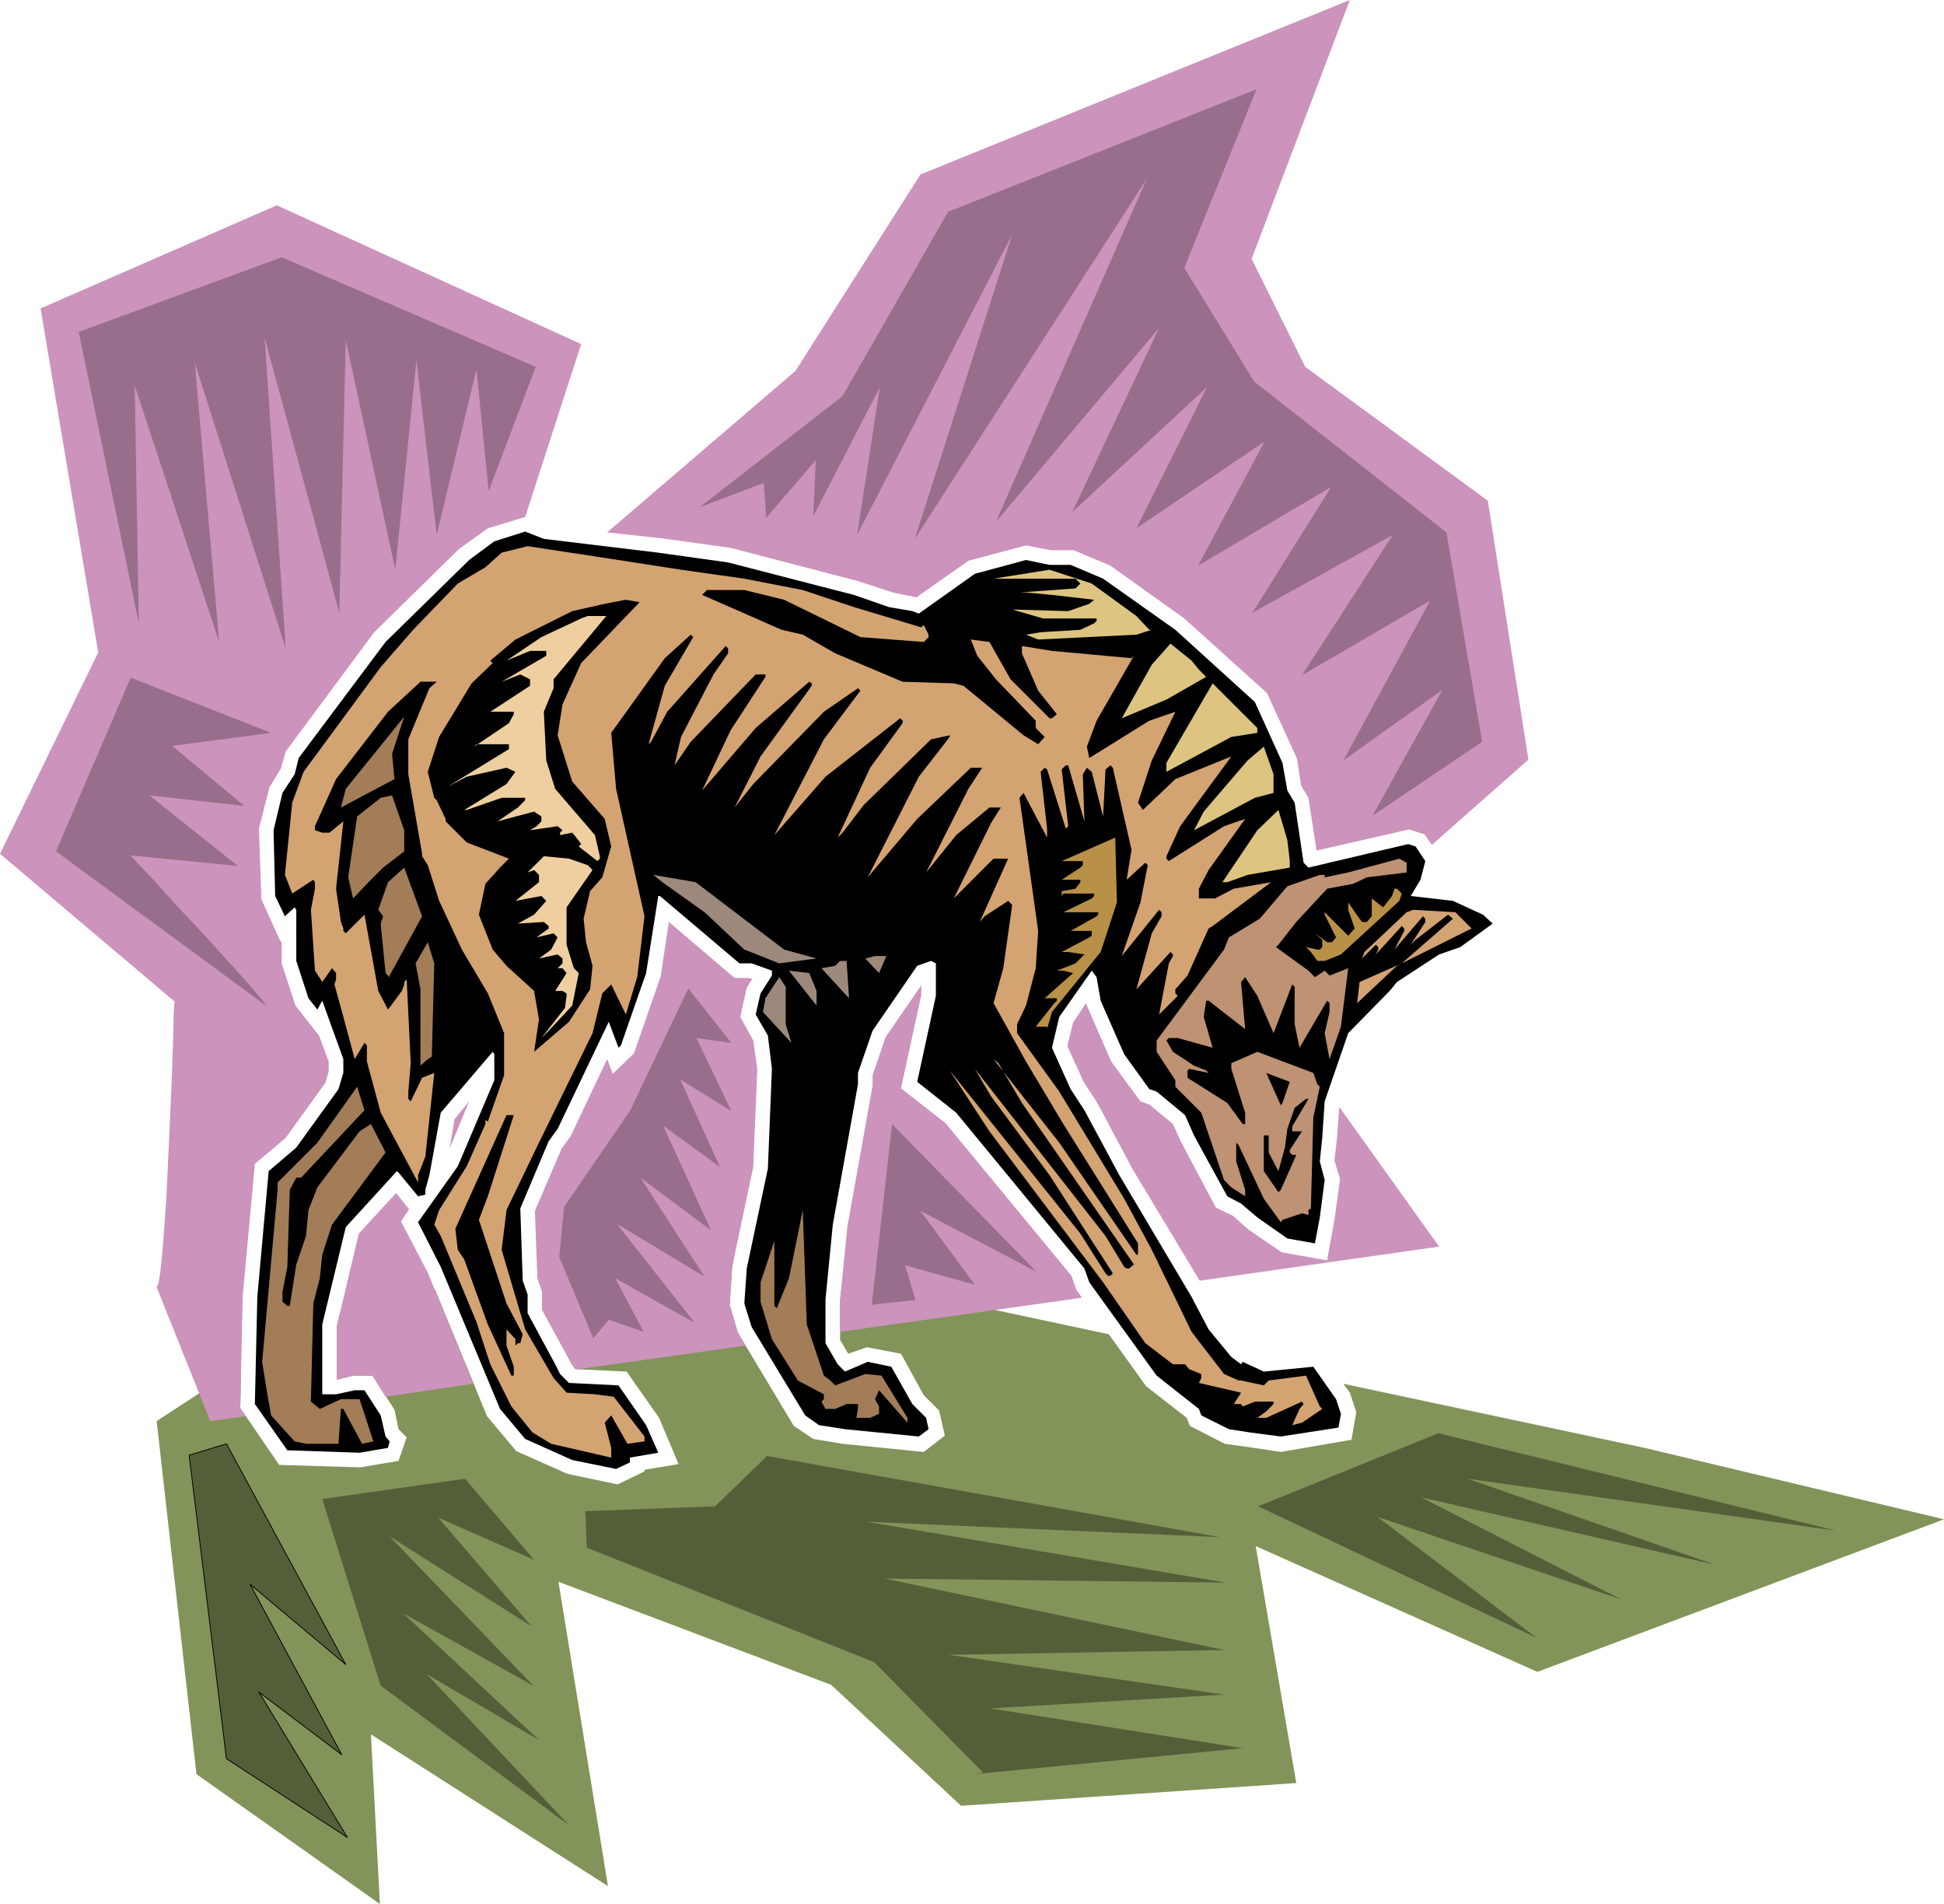
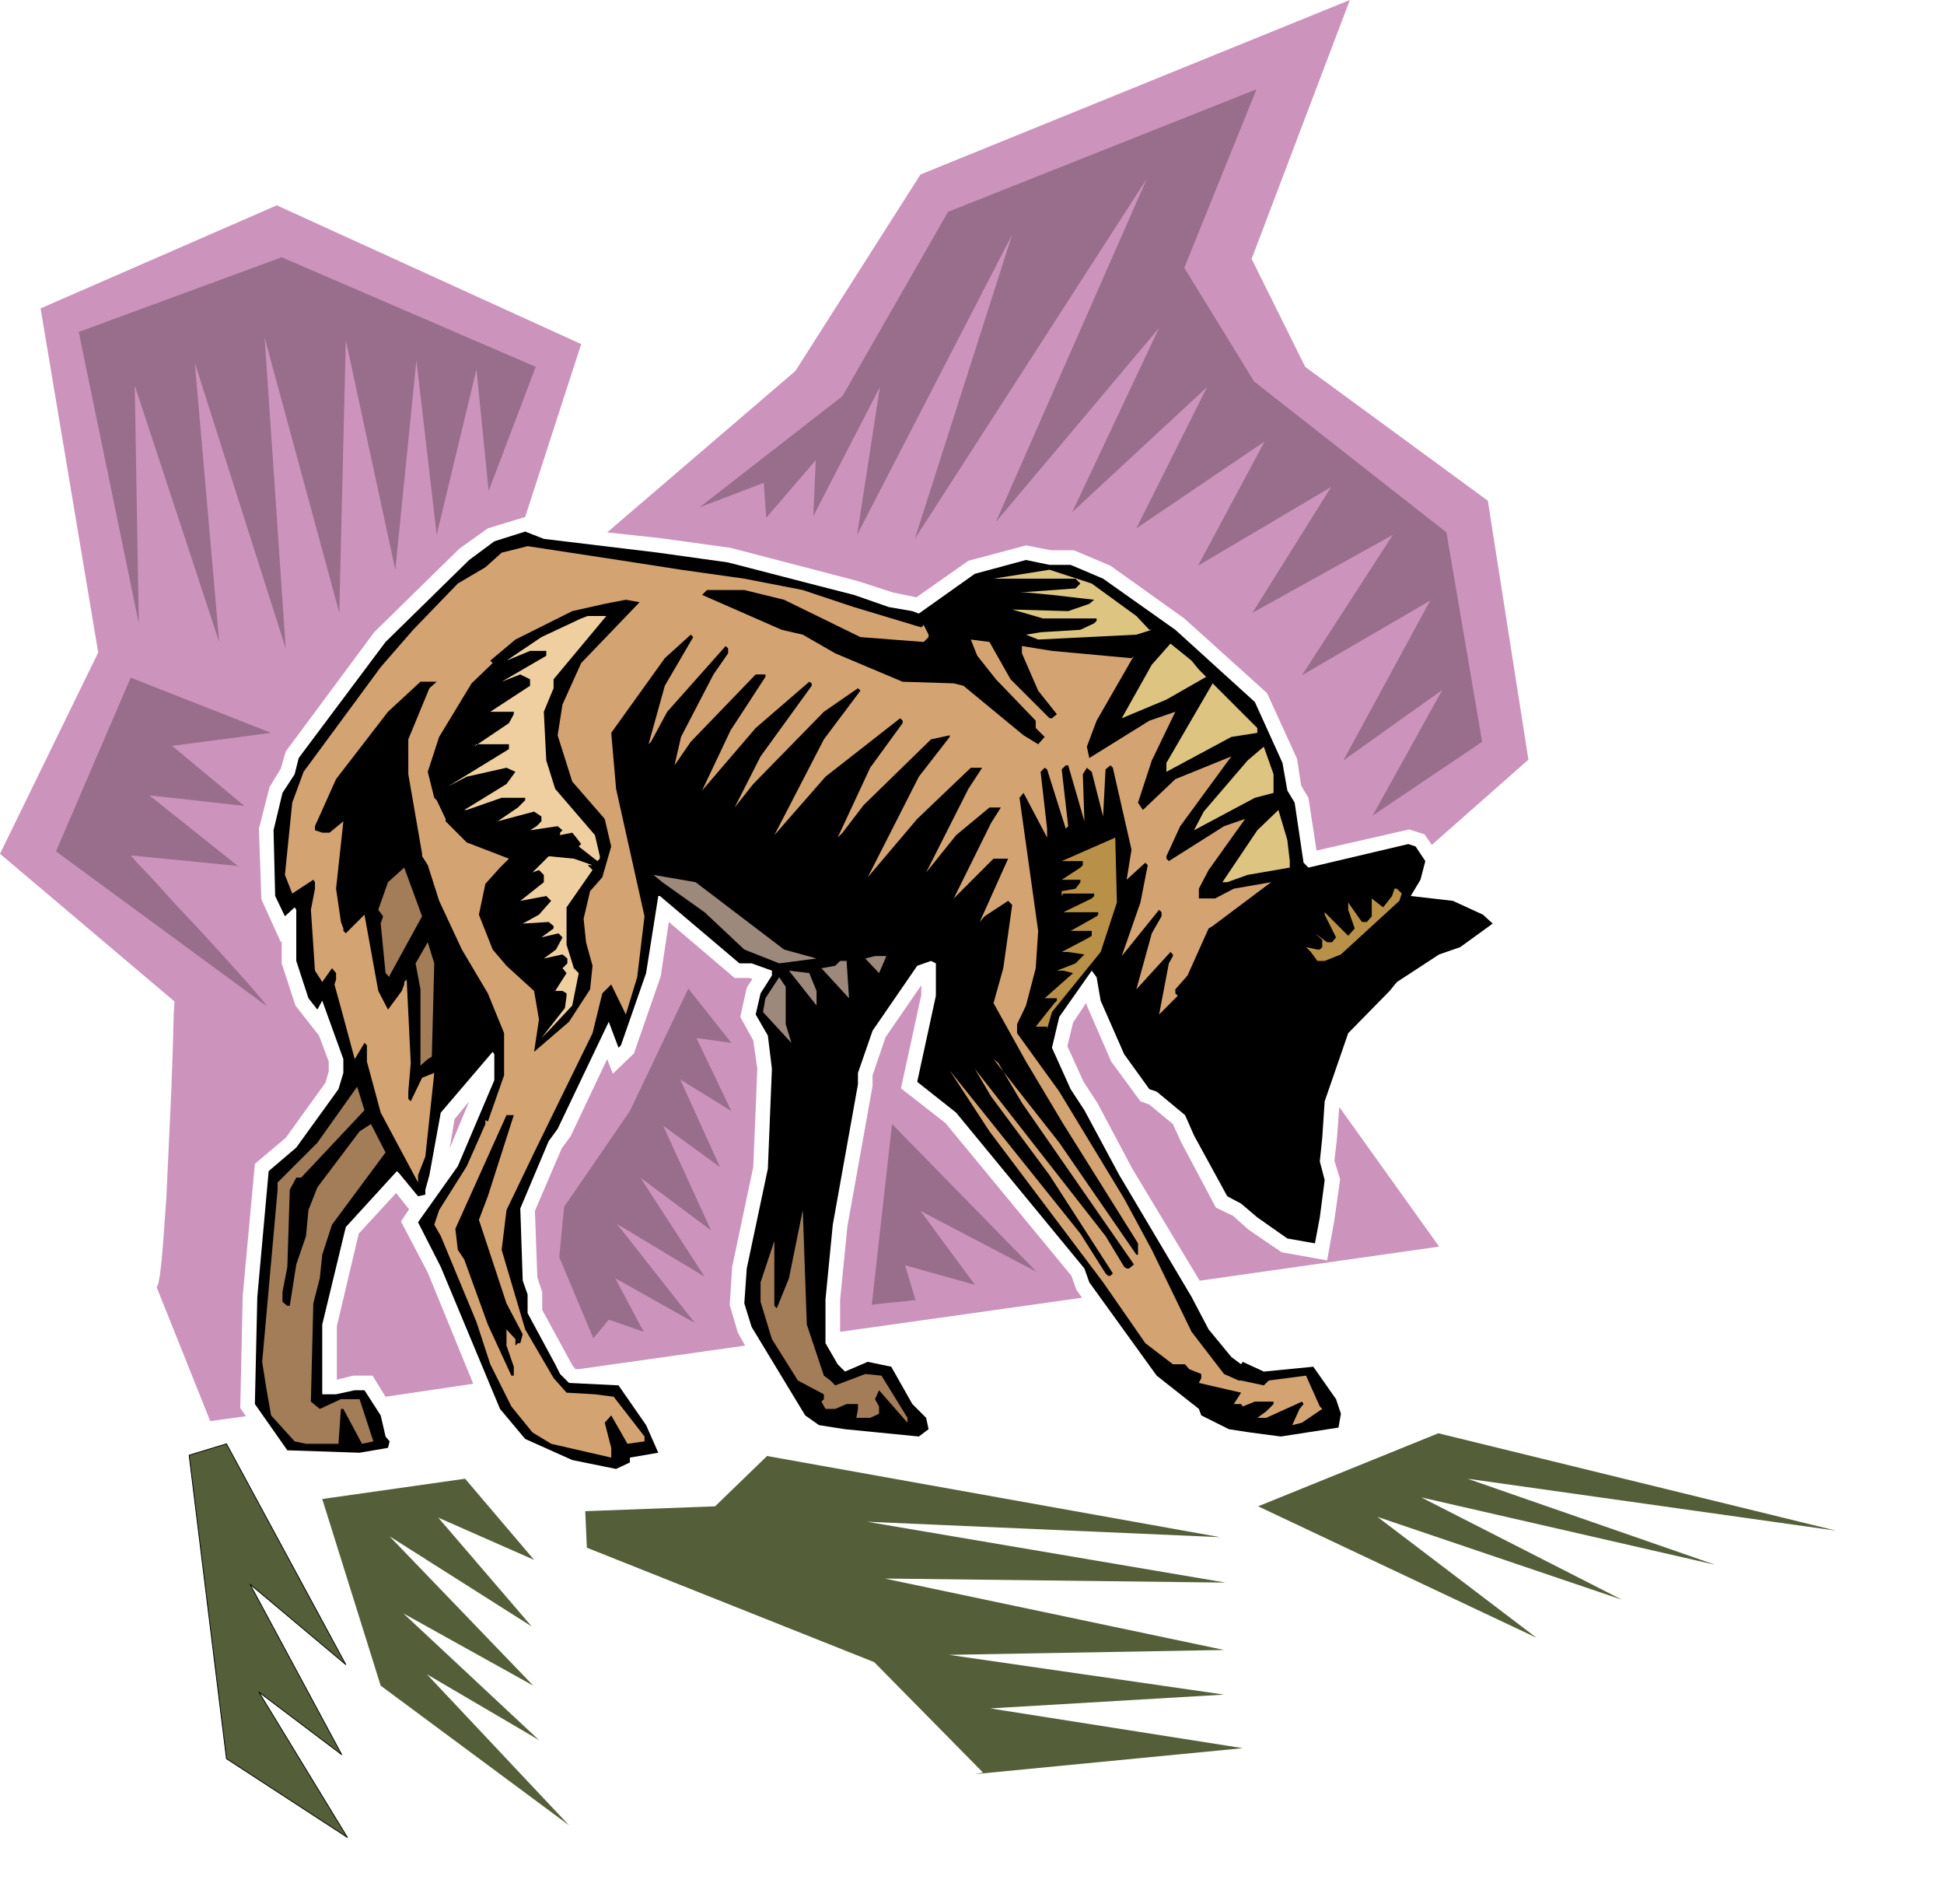
<svg xmlns="http://www.w3.org/2000/svg" width="7.979in" height="7.813in" fill-rule="evenodd" stroke-linecap="round" preserveAspectRatio="none" viewBox="0 0 2395 2346">
  <style>.pen1{stroke:none}.brush3{fill:#000}.brush4{fill:#d4a372}.brush5{fill:#ddc480}.brush6{fill:#efcf9f}.brush7{fill:#a27d58}.brush8{fill:#b89047}.brush10{fill:#9c897b}.brush12{fill:#545f39}</style>
-   <path d="m2026 1784-371-79 8 11 8 24-6 34-87 15-40-6-29-4-43-22-4-10-50-39-46-64-328-70-3 28v49l10 17 23-8 42 8 28 51 19 19 7 31-26 20-100-10-36-6-24-16-69-115-10-34 3-47 3-15-96-21-147 35v14l6 18v22l37 68 4 5 63 3 40 57 24 57-42 7v2l-33 16-62-13-63-28-36-43-64-156-117 28-4 17v66l20-5h24l27 42 5 24 10 10-10 29-47 8-100-3-48-70 1-52-104 68 49 435 226 160-11-209 292 187-61-375 336 127 160 149 413-28-50-292 347 155 501-188-369-88z" class="pen1" style="fill:#829459" />
  <path d="m554 1415 24-58-18 22-6 36zm-361 171 66 165 44-6-7-10 3-138 15-163 38-32 49-68 4-14v-12l-12-32-29-37-17-52v-28l-1 2-24-53-3-87 13-51 14-23 6-21 109-147 105-103 35-25 46-14 69-213-375-171L50 380l71 424L0 1052l215 182-1 15-1 40-2 56-3 65-3 65-4 56-2 23-2 17-2 11-2 4zm282 135 108-16-56-137-33-63 10-15-16-20-46 50-27 114v66l20-5h24l16 26zm238-34 205-29-9-16-10-34 3-47 26-123 5-121-5-35-16-29 8-36 7-11-4-1h-18l-81-69-10 67-33 95-26 25-7-18-45 95-11 15-33 77 3 82 6 18v22l37 68 4 5h4zm322-46 298-42-7-10-6-17-155-188-55-43 25-115v-12l-44 64-16 47v13l-31 173-9 91v39zm443-63 295-42-123-172-3 40-3 26 7 23-7 50-9 50-56-10-41-28-19-17-21-10-43-81-10-22-29-24-11-4-36-49-30-69-1-3-16 24-7 29 20 44 17 26 43 81 83 138zm286-537 119-105-50-319-225-165-66-133L1663 0l-529 215-154 242-232 199 65 7 87 12 157 41 43 14 29 6 64-45 71-19 31 6h28l45 19 91 65 102 92 37 81 5 33 9 15 10 65 114-26 19 6 9 13z" class="pen1" style="fill:#cc93bc" />
  <path d="m811 681 86 12 112 29 43 11 43 15 29 5 8 3 69-49 63-17 29 6h26l40 17 89 63 98 89 34 75 6 34 9 15 11 74 6 6 123-29 9 3 12 18-6 23-12 20 52 6 37 17 12 11-40 29-26 9-52 34-9 11-51 52-29 84-3 45-3 29 6 23-6 46-6 32-34-6-37-26-20-17-17-9-41-75-11-25-35-29-9-3-31-43-29-66-5-29-6-8-40 57-9 38 23 51 17 26 43 80 89 150 21 40 28 34 12 9 2-3 26 12 61-6 28 40 6 18-3 17-71 11-38-5-26-4-34-17-3-8-52-41-83-115-6-17-158-192-48-38 23-106v-40l-6-3-17 6-55 80-18 52v14l-31 173-9 92v54l15 26 9 9 28-12 29 6 26 46 17 17 3 14-12 9-91-9-32-5-17-12-66-109-9-29 3-43 26-123 5-123-5-41-15-26 6-26 14-22v-6l-25-9h-15l-98-83h-2l-15 95-31 89-3 3-12-32-63 132-11 15-35 83 3 89 6 17v23l34 63 6 12 11 11 61 3 34 49 15 34-35 6v6l-17 8-54-11-58-26-31-37-73-175-28-55 49-69 45-106v-32l-2-3-64 75-14 77-5 18v6l-9 2-23-28-3-3-63 69-29 120v86h17l23-5h12l20 31 6 26 5 6-2 8-35 6-89-3-40-57 3-132 14-155 34-29 52-72 6-20v-17l-26-72-6 11-11-14-15-46v-63l-2-3-12 11-12-25-2-81 11-46 15-23 5-20 107-143 103-101 31-23 38-12 23 9 141 17z" class="pen1 brush3" />
  <path d="m839 702 78 11 72 14 63 21 83 25 3-3 6 12v3l-6 6-78-6-94-46-49-12h-46l-6 6 98 43 26 6 40 23 83 35 63 2 12 3 74 61 18 11 8-9-11-11v-9l-49-51-23-29-8-20 23 3 26 46 48 48h3l6-5-23-29-20-46v-9l37 6 98 9 3-3-46 80-12 32 3 14 74-46 32-11-29 60-17 52 6 9 40-38 69-28-63 86-17 37v3l3 3 68-43 26-9-45 63-12 23v12h20l23-12 46-8-72 54-5 3-26 58-15 17v5l3 3-23 23 12-63 5-9v-2l-3-3-42 46 19-69 12-21v-5l-3-3-46 57 23-66 9-46-3-3-23 21 6-37-23-101-3-3-6 5-3 58-14-55-6-5-5 8 2 58-20-69h-3l-5 5 8 70-3 3-23-73-3-2-5 5 8 70v11l-29-55-5 6 23 164-3 46-12 46-11 23v11l52 72 80 132 34 63 49 101 40 52 18 8h3l28 6 6-6 46-6 17 38 3 3-25 17-12 3 9-20 5-6-2-3-44 20h-11l11-8 9-9v-3h-23l-15 6-2-3h-9l9-14-52-12 3-6v-5l-15-6-5-6h-15l-34-26-52-75-140-186-49-75 161 201 31 49 3 3h3l3-3-78-121-72-97-20-34 161 206 23 38 3 2h3l6-5-138-199-29-49-6-5 81 103 95 138h2v-14l-92-147-46-77-40-72 12-43 11-78-5-5-29 19-6 7 35-78h-18l-49 49 46-93 12-19h-14l-41 34-37 46 52-103 17-26h-14l-66 63-61 72 63-124 38-49v-2l-23 5-83 81-26 34-6 6 40-86 40-55v-3l-3-3-92 72-63 72 61-118 45-60-3-3-42 29-87 89-23 29 32-63 63-87v-3l-3-2-66 57-66 77 35-74 43-66v-3h-12l-80 83-20 29 8-35 40-77 18-26v-6l-3-3-72 81-20 37-3 3 20-72 35-60-3-3-32 29-66 92 6 69 35 157-9 75-14 46-18-37-11 11-12 49-69 141-37 77-6 49 29 98 35 60 16 18 35 2 23 3 38 49v6l-21 3-20-35-8 9 8 31v12l-74-17-23-14-26-32-26-52-17-52-44-106-8-14 6-18 34-54 23-52v-5l3 2 20-57v-52l-20-49-32-54-28-60-14-44-7-11v-3l-17-98v-43l26-63 9-8h-20l-40 37-64 83-26 58v5l9 3h9l17-14-9 83 6 41 3 8v3l3 3 23-23 17 94 12 23 17-23 3-8v-3l3-3 5 103-3 35v9l3 3 14-29 15-6-11 103-9 23v9l-46-86-17-63v-20l-3-3-12 20-17-63-8-29 2-6v-8l-5-6-12 17-9-14-5-75 5-26v-8l-2-3-26 17-9-23 9-89 14-38 95-129 40-46 55-57 34-20 20-18 32-8 92 14 97 15z" class="pen1 brush4" />
  <path d="m1400 759 16 17h3l-19 6-121 6-15-6 18-3 49-3 17-8 3-3v-3h-66l-38-11 69 2 26-9 6-5-52-6-32-3h-8l69-5 6-6-6-6h-101l69-11 52 17 55 40z" class="pen1 brush5" />
  <path d="m716 817-23 51-6 38 18 57 40 46 8 34-11 38-15 17-8 34 3 29 8 29-3 29-26 40-43 37 6-40-6-35-34-31-17-20-17-43 8-38 18-20 11-11-52-20-26-26v-3l-11-23-3-3-8-32 14-43 40-66 26-25-3-3 31-26 70-35 40-9 26-5 17 3-72 75z" class="pen1 brush3" />
  <path d="M682 837v11l-12 29 3 60 11 35 49 57 6 26v3l-3 3-23-18 3-3-6-8-5-6-15 3v-3l3-3-6-5-34 5 8-5 6-6v-6l-9-6-45 12 25-17 9-9v-3h-29l-43 15h-3l52-32 11-15-11-5-49 11-23 12 75-46v-6h-40l-3 3 43-29 6-11v-3h-29l49-32v-8l-12-6-23 9 55-32v-6h-20l-29 12 43-29 49-23 8-3h23l-65 78z" class="pen1 brush6" />
  <path d="m1477 825 9 9-49 28-55 23 37-66 23-26 26 21 9 11zm72 78-32 5-80 43v-11l57-98 55 55v6z" class="pen1 brush5" />
-   <path d="m486 960-66 35 6-23 72-89-15 46 3 31z" class="pen1 brush7" />
  <path d="m1569 977-23 6-75 40 12-23 54-63 20-17 12 34v23z" class="pen1 brush5" />
  <path d="m567 926 2-3h6l-8 3z" class="pen1 brush3" />
-   <path d="m498 1049-26 20-18 18-19 20-6-26 11-75 29-23 14-3 15 43v26z" class="pen1 brush7" />
  <path d="M1589 1061v8l-52 9-25 9h-6l43-64 26-25 11 37 3 26z" class="pen1 brush5" />
  <path d="m1356 1173-60 74-6 21v-3h-14l23-29 3-3v-3h-15l35-31-12-3h-8l23-9 11-11-20-3h-8l34-18 3-2v-6h-26l32-18 2-2v-3h-43l35-17 3-3v-3h-38l-2 3v-6l17-3 6-8v-3h-23l23-15 3-3v-5h-26l66-29 2 80-20 61z" class="pen1 brush8" />
-   <path d="m724 1066 6 6-32 46v46l9 29 6 6-8 40-29 31-9 9 29-37 2-15v-3l-5-3h-9l14-22-5-6h-6l6-6v-6l-6-5-23 5 15-11 8-15-5-5-21 5 15-11v-3l-6-5-32 2 20-11 15-17-6-6-32 6 29-23v-9l-6-6-8 3 20-20 31 3 23 8z" class="pen1 brush6" />
-   <path d="m1733 1075-49 6-17 8-32 6-38 41-22 28-3 3 40 29 8 8 12-8 6 6 23-9-9 72-14 40-6-32 6-26v-11l-3-3-34 58-6-29v-46l-3-3-23 60-20-46-15-23-5 6 5 58-45-35h-3l-3 20 11 38-43-12h-11l-3 3 8 14 26 17 15 6 3 3-24-5-2 2v9l49 31 19 26h3v-14l-17-54v-7l32-14 69 26 5 14 3 3-8 38-3 112-3 2v6l-8-2-24 8-2 3-21-29-31-66-3-3v23l11 35v8l-17-11-9-9-28-83-32-32v-8l-23-35v-14l83-112 6-15 38-23 34-40 40-14h6v3l29-6 63-17 9 5v12z" class="pen1" style="fill:#be9272" />
+   <path d="m724 1066 6 6-32 46v46l9 29 6 6-8 40-29 31-9 9 29-37 2-15v-3l-5-3h-9l14-22-5-6l6-6v-6l-6-5-23 5 15-11 8-15-5-5-21 5 15-11v-3l-6-5-32 2 20-11 15-17-6-6-32 6 29-23v-9l-6-6-8 3 20-20 31 3 23 8z" class="pen1 brush6" />
  <path d="M480 1202v2l-5-5-6-61 3-9-6-8 12-34 20-18 22 60-40 73z" class="pen1 brush7" />
  <path d="m966 1170 40 11-46 6-43-17-49-46-52-37-11-9 52 9 109 83z" class="pen1 brush10" />
  <path d="m1727 1101-3 9-72 66-20 8h-9l-8-11-6-6 14 3h3l3-3v-9l-9-8 15 11h6l5-6-14-28v-3l29 29 8-9-8-23v-9l14 20 3 4h6l6-7v-22l14 11 11-14 3-9h3l6 6z" class="pen1 brush8" />
-   <path d="m1813 1144-92 46-49 46 3-26 52-23 63-55-6-5-40 31-6 6 18-28v-4l-3-3-35 41 12-23v-3l-3-3-32 35 3-6v-3l-3-3-17 17 3-8 52-49 8-3 52 3 20 20z" class="pen1 brush4" />
  <path d="m532 1302-5 3-9 8v-94l-6-32 15-26 8 26-3 115z" class="pen1 brush7" />
  <path d="m1083 1199-17-18 12-3h14l-9 21zm-37 31-34-37 17-3 6-6h8l3 46zm-40-9v18l-34-43 25 3 9 22zm-38 41 7 23-35-38 3-17 17-26 8 12v46z" class="pen1 brush10" />
  <path d="m1580 1359-2 3-18-40 29 11-9 26z" class="pen1 brush3" />
  <path d="M371 1451h-6l-8 15-3 95-6 31v12l6 5h3l8-51 12-35 3-32 11-28 52-69 14-9 18 35-66 89-12 37-3 29-8 31-3 121 11 9 26-12h23l17 52-14 3-23-43h-3l-3 43h-40l-14-3-29-32-6-34-5-32 19-212v-9l49-49 49-69 9 29-78 83z" class="pen1 brush7" />
  <path d="M1592 1388v6h12l-15 23v3l3 3h5l-19 43-3 3-18-26v-44h6v21l12 23 8-29 3-23 9-26 14-11h3l-20 34zm-991 86-11 29 34 103 20 38-3 11h-3l-3 3v-8l-11-12v20l9 26v11h-3l-29-63-29-80-8-12-3-26 63-140h9l-32 100z" class="pen1 brush3" />
  <path d="m1015 1695 8 6 6 6 37-14 20 2 32 52v6l-35-40-5 11 5 9v9l-11 5h-17l2-11v-6h-14l-14 6h-12l-5-9 3-3v-6l-32-17-32-51-14-46v-24l17-51v80l3 3 15-37 17-84 5 141 21 63z" class="pen1 brush7" />
  <path d="M329 1240 69 1049l92-214 173 68-122 16 89 74-117-13 109 87-132-13 7 8 20 21 27 30 32 34 31 34 27 30 18 21 6 8zM171 768 97 409l250-92 313 135-58 153-15-150-49 204-25-215-26 258-61-283-8 336-92-339 26 383-112-352 30 344-104-316 5 293zm691-143 176-137 130-227 380-151-89 220 86 140 237 186 44 258-135 91 86-155-122 87 107-197-158 92 112-173-173 96 97-155-164 97 82-153-158 107 87-174-166 154 107-227-201 239 186-423-286 444 120-375-191 370 28-182-82 159 3-69-61 71-3-43-79 30zM731 1649l-42-100 6-62 81-118 72-151 53 67-43-6 43 90-63-39 49 108-70-51 59 129-87-65 79 122-108-65 96 122-98-55 35 66-43-15-19 23zm343-41 25-223 178 182-143-75 67 91-86-24 13 43h-3l-7 1-9 1-11 1-10 1-9 1-5 1z" class="pen1" style="fill:#986e8c" />
  <path d="m428 2264-149-97-46-374 46-14 147 272-118-99 113 210-102-77 109 179z" class="pen1 brush12" />
  <path fill="none" d="m428 2264-149-97-46-374 46-14 147 272-118-99 113 210-102-77 109 179" style="stroke:#000;stroke-width:1;stroke-linejoin:round" />
  <path d="m701 2249-232-172-72-230 176-25 85 100-118-52 115 134-175-111 177 184-160-89 167 156-138-81 175 186zm500-63 10-2-134-136-354-141-2-45 160-6 64-62 558 100-435-19 442 75-420-5 418 88-339 6 339 49-288 17 311 49-330 32zm692-168-343-162 222-90 490 120-454-64 305 106-362-83 247 126-301-102 196 149z" class="pen1 brush12" />
</svg>